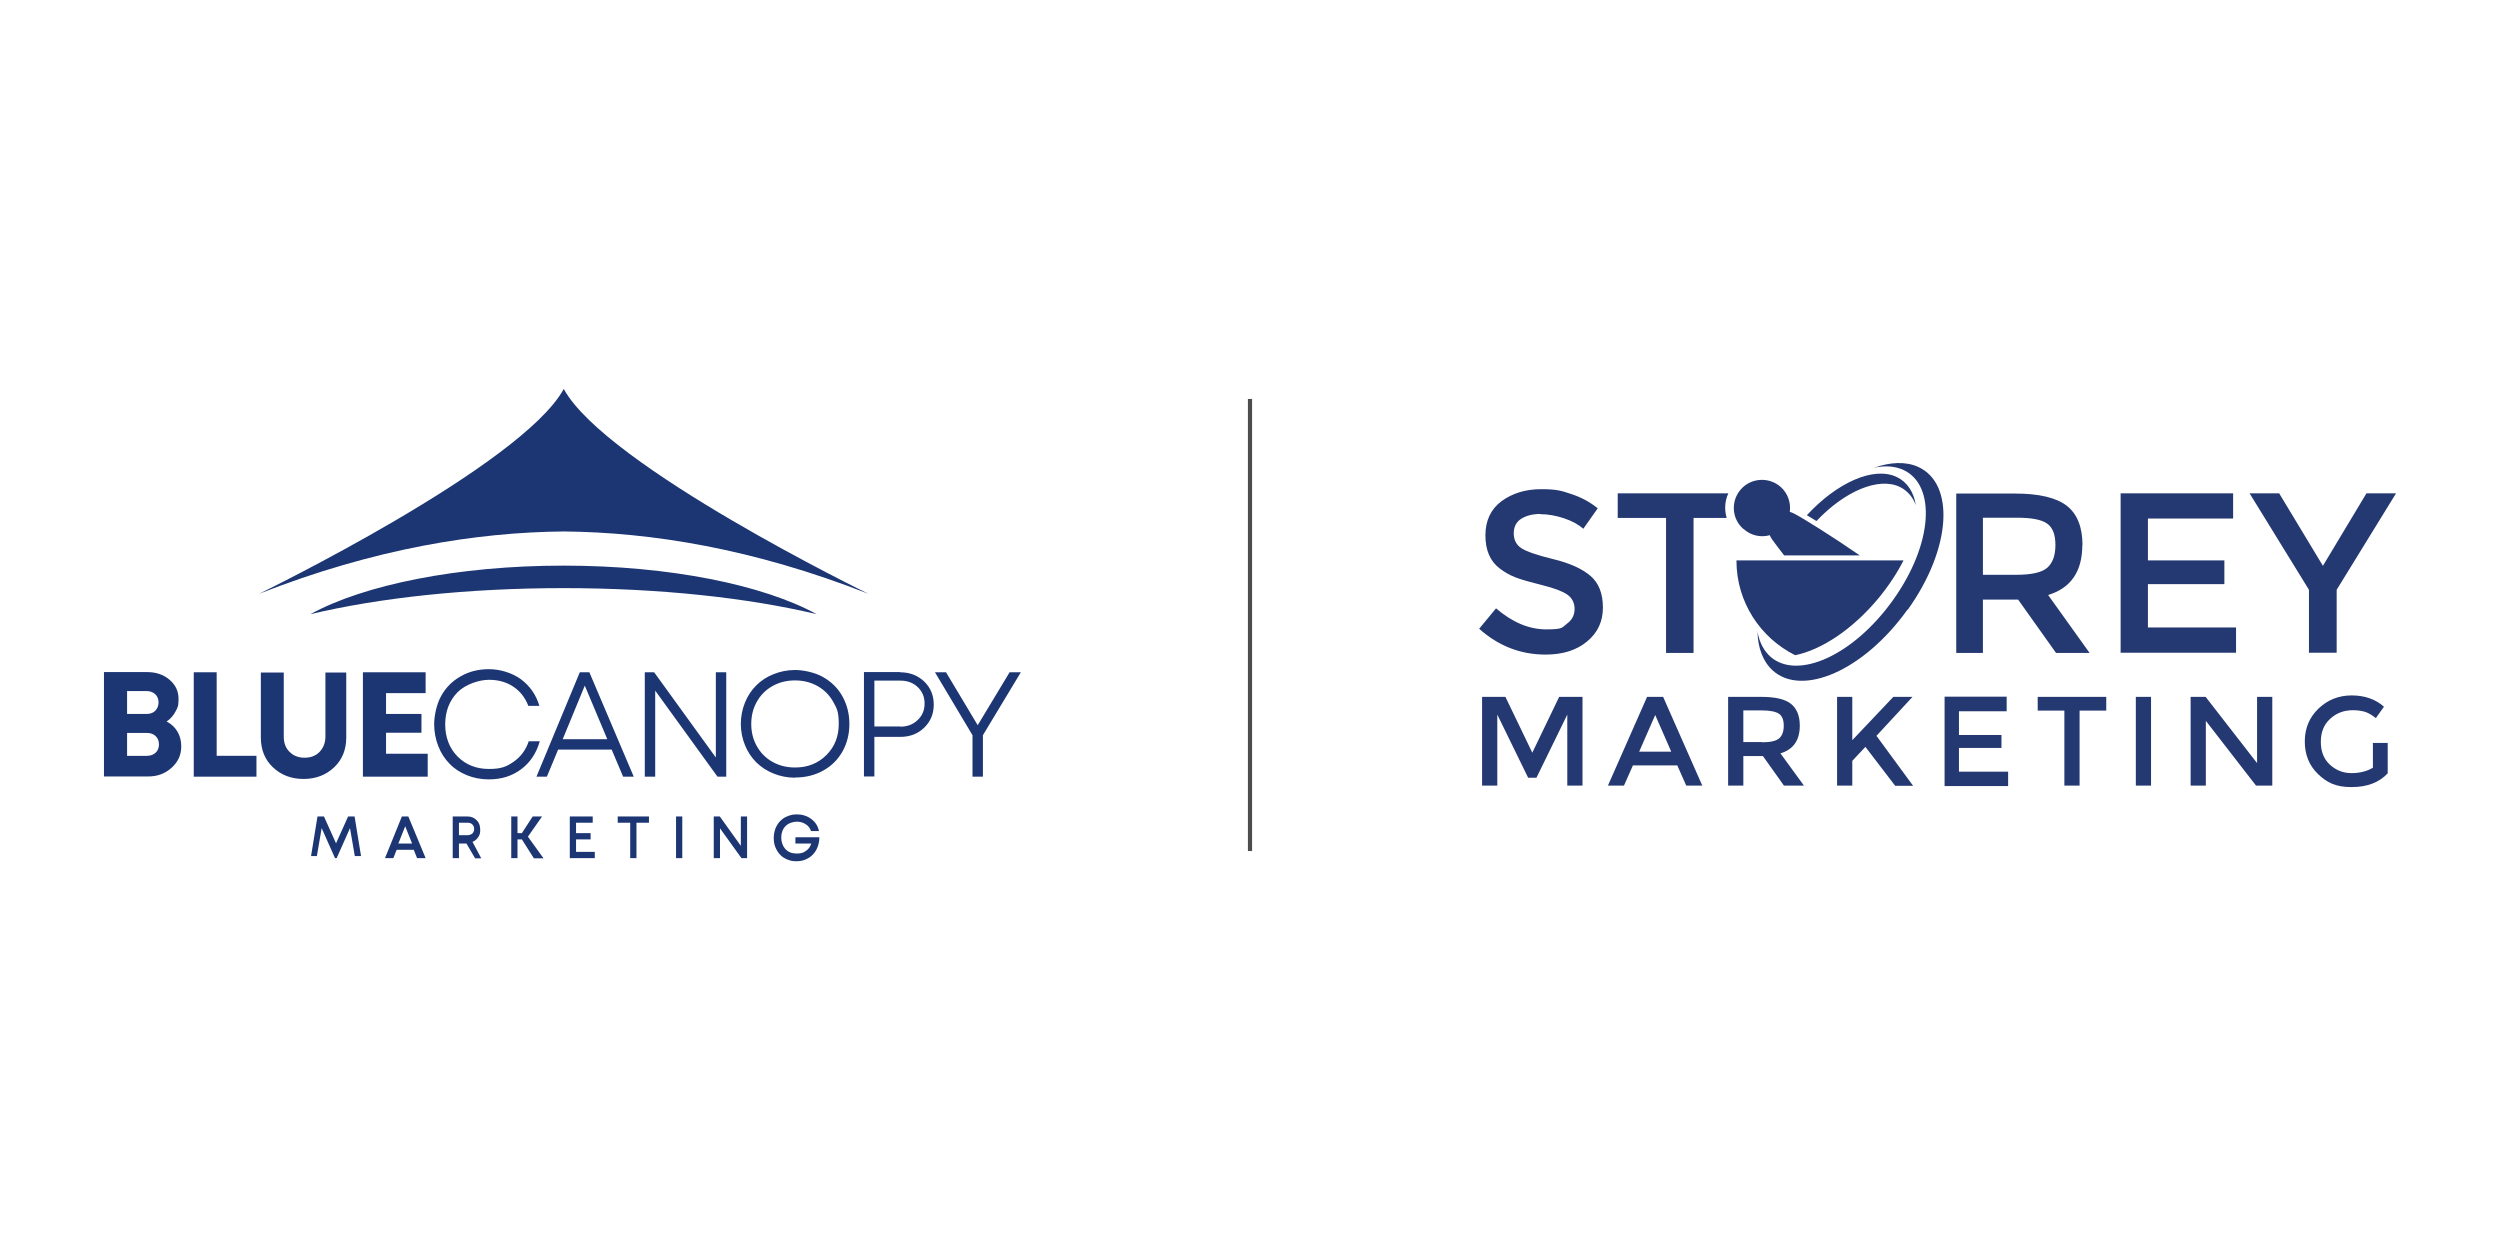
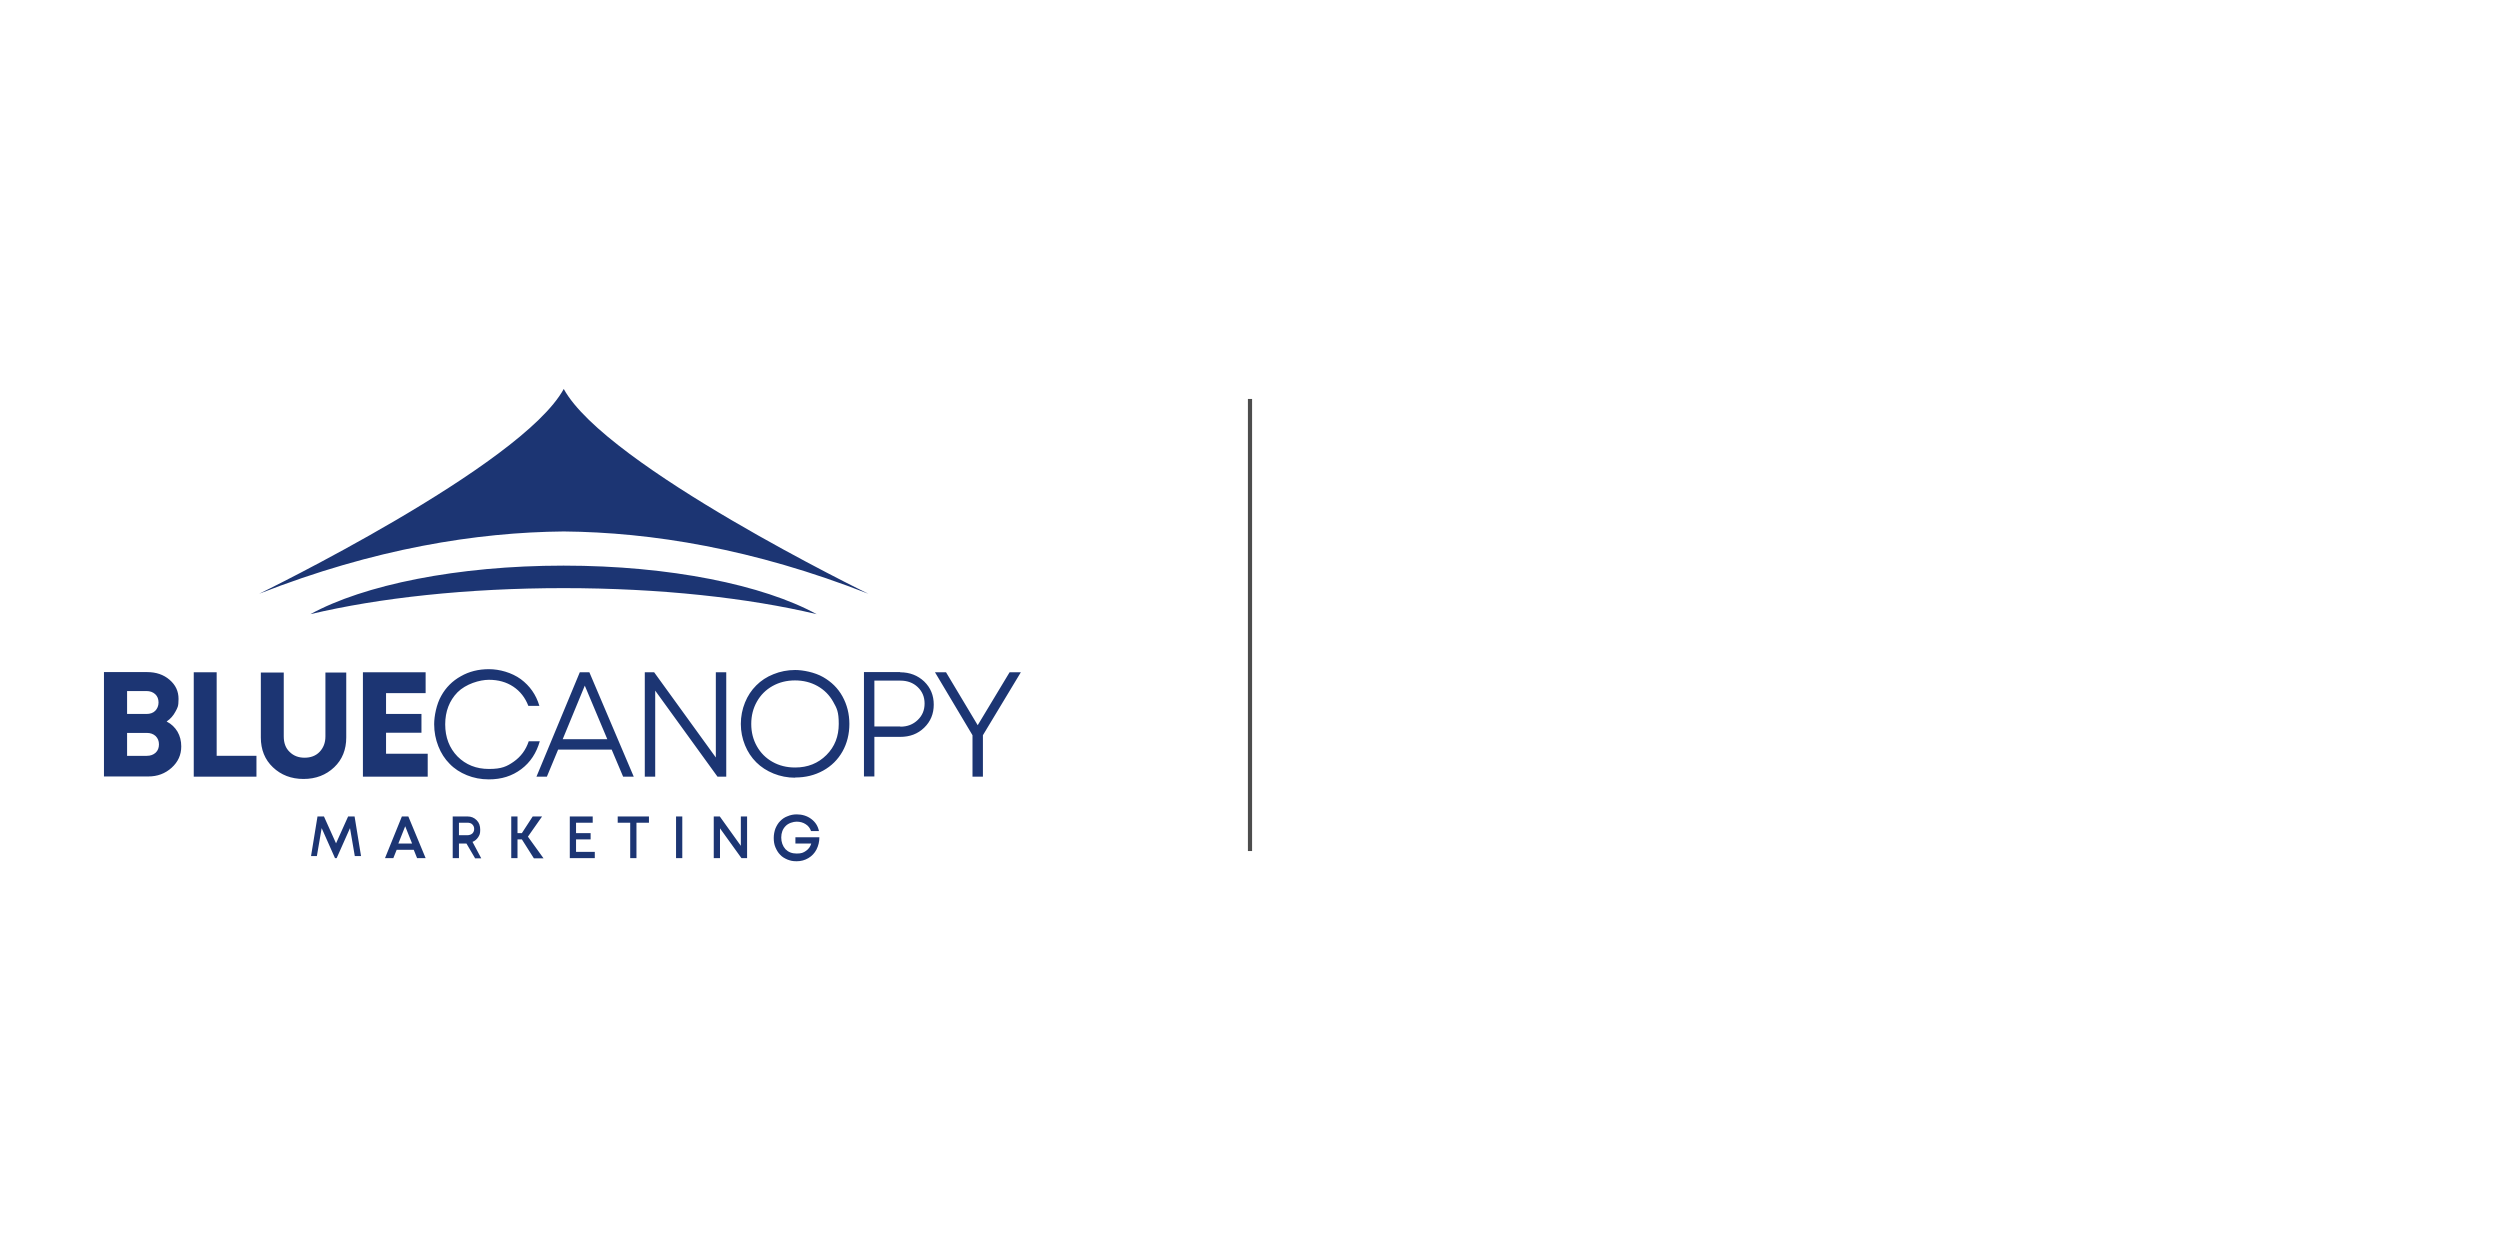
<svg xmlns="http://www.w3.org/2000/svg" viewBox="0 0 1200 600">
  <defs>
    <style> .cls-1 { fill: none; stroke: #4d4d4d; stroke-miterlimit: 10; stroke-width: 2px; } .cls-2 { fill: #1c3573; } .cls-3 { fill: #243871; fill-rule: evenodd; } </style>
  </defs>
  <g>
    <g id="Layer_1">
      <g>
        <path class="cls-2" d="M80.1,346.4c2.2,1.1,3.9,2.8,5.1,4.8,1.2,2.1,1.8,4.4,1.8,7.1,0,4-1.5,7.4-4.6,10.2-3.1,2.8-6.8,4.2-11.2,4.2h-21.3v-50.1h20.7c4.3,0,7.9,1.2,10.8,3.7,2.9,2.5,4.3,5.5,4.3,9.2s-.5,4.2-1.5,6.1c-1,1.9-2.4,3.5-4.2,4.7h0ZM270.5,271.5c51.1,0,95.9,9.3,121.5,23.3-32.8-7.8-75.1-12.5-121.5-12.5s-88.7,4.7-121.5,12.5c25.5-14,70.4-23.3,121.5-23.3h0ZM124.4,285s125.9-61.2,146.2-98.3c20.3,37.1,146.2,98.3,146.2,98.3-55.3-21.7-104.2-29.5-146.2-29.9-41.9.4-90.9,8.2-146.2,29.9h0ZM234.6,374.1c-3.8,0-7.3-.7-10.5-2-3.2-1.3-6-3.1-8.3-5.5-2.3-2.3-4.1-5.1-5.4-8.4-1.3-3.3-2-6.8-2-10.6s1.1-9.6,3.4-13.6c2.2-4,5.4-7.2,9.4-9.4,4-2.3,8.5-3.4,13.5-3.4s10.9,1.6,15.3,4.8c4.3,3.2,7.3,7.4,8.9,12.8h-5.3c-1.5-3.9-3.9-7-7.2-9.2-3.3-2.2-7.2-3.3-11.7-3.3s-11.1,2-15.1,6c-3.9,4-5.9,9.2-5.9,15.4s2,11.4,5.9,15.4c4,4,9,6,15.1,6s8.6-1.2,11.9-3.5c3.4-2.4,5.8-5.6,7.2-9.8h5.3c-1.6,5.6-4.5,10.1-8.9,13.4-4.4,3.3-9.5,4.9-15.5,4.9h0ZM173.1,410.9h-2.8l-2.3-13.4-6.4,14.4h-.8l-6.4-14.4-2.3,13.4h-2.8l3.1-19h3.1l5.8,12.9,5.8-12.9h3.1l3.1,19h0ZM200.2,411.9l-1.6-4h-8.2l-1.6,4h-4l8.1-20h3.1l8.3,20h-4.1ZM194.5,396.6l-3.3,8.3h6.6l-3.3-8.3h0ZM228,411.9l-4.1-7h-3.6v7h-3v-20h7.1c1.8,0,3.2.6,4.4,1.8,1.2,1.2,1.7,2.7,1.7,4.6s-.3,2.5-1,3.6c-.7,1-1.6,1.8-2.7,2.2l4.2,7.9h-3.1ZM220.3,394.9v6h4c1,0,1.8-.3,2.4-.8.6-.6.9-1.3.9-2.2s-.3-1.6-.9-2.2c-.6-.6-1.4-.8-2.4-.8h-4ZM256.2,411.9l-5.7-9h-2.1v9h-3v-20h3v8h2.1l5.2-8h4.5l-6.8,9.7,7.5,10.4h-4.6ZM276.5,408.9h9v3h-12v-20h11v3h-8v5h7v3h-7v6h0ZM311.5,391.9v3s-6,0-6,0v17h-3v-17h-6v-3h15ZM324.5,411.9v-20h3v20h-3ZM355.6,391.9h3v20h-2.7l-10.3-14.3v14.3h-3v-20h2.9l10.1,14.1v-14.1h0ZM381.7,401.9h11.6c0,2.2-.5,4.1-1.4,5.9-.9,1.7-2.2,3.1-3.9,4.1-1.7,1-3.5,1.5-5.6,1.5s-3-.3-4.4-.8c-1.4-.6-2.6-1.3-3.5-2.3-1-1-1.7-2.2-2.3-3.6-.6-1.4-.8-2.9-.8-4.5s.3-3.1.8-4.5c.6-1.4,1.3-2.6,2.3-3.6,1-1,2.1-1.8,3.5-2.3,1.4-.6,2.8-.9,4.4-.9,2.6,0,5,.7,7,2.2,2,1.5,3.2,3.4,3.7,5.8h-3.8c-.5-1.4-1.3-2.5-2.6-3.3-1.2-.8-2.7-1.2-4.3-1.2s-4,.7-5.3,2.1c-1.4,1.4-2.1,3.3-2.1,5.5s.7,4.1,2,5.6c1.4,1.4,3.1,2.1,5.4,2.1s3.2-.4,4.5-1.3c1.3-.9,2.1-2.1,2.5-3.5h-7.6v-3h0ZM299.1,372.8l-5.5-13h-25.7l-5.4,13h-5l20.8-50.1h4.6l21.3,50.1h-5.1ZM280.7,329.1l-10.6,25.7h21.4l-10.8-25.7h0ZM343.6,322.7h5v50.1h-4.2l-29.9-41.3v41.3h-5v-50.1h4.5l29.6,40.9v-40.9h0ZM381.7,373.3c-3.7,0-7.2-.7-10.4-2-3.2-1.3-6-3.1-8.3-5.4-2.3-2.3-4.1-5-5.4-8.2-1.3-3.2-2-6.6-2-10.2s.7-7.1,2-10.3c1.3-3.2,3.1-5.9,5.4-8.2,2.3-2.3,5-4.1,8.3-5.4,3.2-1.3,6.7-2,10.4-2s9.4,1.1,13.4,3.4c4,2.3,7.1,5.3,9.3,9.3,2.2,4,3.3,8.4,3.3,13.2s-1.1,9.3-3.3,13.2c-2.2,3.9-5.3,7-9.3,9.2-4,2.2-8.4,3.3-13.4,3.3h0ZM381.7,368.4c6,0,11-2,15-6,4-4,5.9-9,5.9-14.9s-.9-7.5-2.7-10.7c-1.8-3.2-4.3-5.7-7.5-7.5-3.2-1.8-6.8-2.7-10.8-2.7s-7.6.9-10.8,2.7c-3.2,1.8-5.7,4.3-7.5,7.5-1.8,3.2-2.7,6.7-2.7,10.7s.9,7.5,2.7,10.7c1.8,3.2,4.3,5.7,7.5,7.5,3.2,1.8,6.8,2.7,10.8,2.7h0ZM432.1,322.7c4.6,0,8.4,1.5,11.5,4.4,3.1,3,4.6,6.7,4.6,11.1s-1.5,8.1-4.6,11.1c-3.1,3-6.9,4.4-11.5,4.4h-12.4v19h-5v-50.1h17.4ZM432.2,348.8c3.4,0,6.1-1.1,8.3-3.2,2.2-2.1,3.3-4.7,3.3-7.9s-1.1-5.8-3.3-7.9c-2.2-2.1-5-3.1-8.3-3.1h-12.5v22h12.5ZM490,322.7l-18.2,30.2v19.9h-5v-19.9l-18-30.2h5.3l15.2,25.4,15.3-25.4h5.3ZM74.5,341.2c1-1,1.6-2.4,1.6-4s-.5-3-1.6-4c-1.1-1-2.5-1.5-4.2-1.5h-9.3v11h9.3c1.8,0,3.2-.5,4.2-1.5h0ZM70.5,362.8c1.7,0,3.1-.5,4.2-1.5,1.1-1,1.6-2.4,1.6-4s-.5-2.9-1.6-4c-1.1-1-2.5-1.5-4.2-1.5h-9.5v11h9.5ZM104.1,362.8h19v10h-30.1v-50.1h11v40.1h0ZM160.4,368.3c-3.9,3.7-8.8,5.6-14.7,5.6s-10.8-1.9-14.7-5.6c-3.9-3.7-5.8-8.5-5.8-14.3v-31.2h11v30.7c0,3.1.9,5.6,2.8,7.4,1.9,1.9,4.3,2.8,7.2,2.8s5.4-.9,7.2-2.8c1.8-1.9,2.8-4.3,2.8-7.4v-30.7h10v31.2c0,5.8-1.9,10.6-5.8,14.3h0ZM185.3,361.8h20v11h-31.1v-50.1h30.1v10h-19v10h17v9h-17v10h0Z" />
-         <path class="cls-3" d="M833.5,269h80.2c-3,5.9-7,12-11.9,18-12.6,15.2-27.5,24.9-40.1,27.5-16.7-8.3-28.2-25.5-28.2-45.4h0ZM867.3,247.3c14.3-15.5,32-23.7,43.2-18.3,5,2.4,8.1,7.2,9.1,13.5-1.4-3.9-4-6.9-7.5-8.7-10.4-5.1-26.8,2.1-40.2,16.3-1.6-1-3.2-2-4.6-2.8h0ZM915.6,292.6c-21,29.4-50.5,41.9-64.6,29.3-4.8-4.3-7.2-10.9-7.4-18.6.9,4.9,3,9.1,6.3,12,12.9,11.2,39.6-.5,58.7-27.2,19.2-26.8,20.9-55.1,5.1-62.5-4.1-1.9-8.9-2.2-14.1-1.1,7.7-2.7,15.1-3.1,21.1-.4,17.7,8,16.1,39.1-5,68.6h0ZM836.7,253.8c-5.5-4.9-6-13.3-1.1-18.9,4.9-5.6,13.5-6.1,19.1-1.2,3.5,3.1,5,7.7,4.4,12,.7.2,1.5.5,2.4,1,3.7,1.9,17.9,10.7,31.2,19.9h-36.3c-2.8-3.6-4.9-6.4-5.8-7.7-.5-.7-.9-1.4-1.1-2-4.3,1.2-9.1.2-12.6-3h0ZM1121.5,313.3h-13.2v-30.2l-28.5-46.3h14.2l21,34.8,20.9-34.8h14.2l-28.5,46.3v30.2h0ZM1071.9,236.8v12.1h-40.9v20.1h36.7v11.4h-36.7v20.8h42.3v12.1h-55.4v-76.5h54ZM967.8,275.9c7.3,0,12.3-1.1,14.9-3.4,2.6-2.3,3.9-5.9,3.9-10.9s-1.3-8.4-4-10.3c-2.7-1.9-7.5-2.8-14.4-2.8h-16.4v27.4h16.1ZM999.5,261.7c0,12.6-5.5,20.6-16.4,23.9l19.9,27.8h-16.1l-18.2-25.6h-16.9v25.6h-12.8v-76.5h28.2c11.6,0,19.9,2,24.9,5.9,5,3.9,7.5,10.3,7.5,18.9h0ZM739.5,246.7c-3.8,0-6.9.8-9.3,2.3-2.4,1.5-3.6,3.9-3.6,7s1.2,5.5,3.6,7.1c2.4,1.6,7.6,3.4,15.4,5.3,7.9,1.9,13.8,4.6,17.8,8,4,3.4,6,8.5,6,15.2s-2.5,12.1-7.6,16.3c-5,4.2-11.7,6.3-19.9,6.3-12,0-22.6-4.1-31.9-12.4l8.1-9.8c7.8,6.7,15.8,10.1,24.1,10.1s7.5-.9,9.9-2.7c2.5-1.8,3.7-4.2,3.7-7.1s-1.2-5.3-3.5-6.9c-2.3-1.6-6.3-3.1-11.9-4.5-5.6-1.4-9.9-2.6-12.8-3.7-2.9-1.1-5.5-2.6-7.8-4.4-4.5-3.4-6.8-8.7-6.8-15.8s2.6-12.6,7.7-16.4c5.2-3.8,11.5-5.8,19.1-5.8s9.8.8,14.6,2.4c4.8,1.6,9,3.9,12.5,6.8l-6.9,9.8c-2.3-2-5.3-3.7-9.2-5-3.9-1.3-7.7-2-11.5-2h0ZM1138.8,356.6h7.3v14.6c-4.1,4.4-9.9,6.6-17.4,6.6s-11.7-2.1-16-6.2c-4.3-4.1-6.4-9.4-6.4-15.7s2.2-11.6,6.6-15.8c4.4-4.2,9.7-6.3,15.9-6.3s11.4,1.8,15.5,5.4l-3.9,5.5c-1.7-1.4-3.4-2.4-5.1-3-1.7-.5-3.7-.8-5.9-.8-4.4,0-8,1.4-11,4.2-3,2.8-4.4,6.4-4.4,11s1.4,8.2,4.3,10.9c2.9,2.7,6.4,4.1,10.4,4.1s7.5-.9,10.3-2.6v-11.7h0ZM1083.4,334.5h7.3v42.6h-7.8l-24.1-31.1v31.1h-7.3v-42.6h7.2l24.7,31.8v-31.8h0ZM1025.2,334.5h7.3v42.6h-7.3v-42.6h0ZM998.2,341.1v36h-7.3v-36h-12.8v-6.6h32.9v6.6h-12.8ZM963.2,334.5v6.9h-22.9v11.4h20.4v6.2h-20.4v11.4h23.6v6.9h-30.5v-42.9h29.8ZM881.8,334.5h7.3v20.8l19.7-20.8h9.2l-17.3,18.7,17.6,24h-8.6l-14.3-18.7-6.3,6.7v11.9h-7.3v-42.6h0ZM845.7,356.3c4.1,0,6.8-.6,8.3-1.9,1.5-1.3,2.2-3.3,2.2-6.1s-.8-4.7-2.3-5.7c-1.5-1-4.2-1.6-8-1.6h-9.1v15.2h9ZM863.9,348.3c0,7-3.1,11.5-9.3,13.3l11.3,15.5h-9.6l-10.1-14.2h-9.4v14.2h-7.3v-42.6h16c6.6,0,11.3,1.1,14.1,3.3,2.8,2.2,4.3,5.7,4.3,10.5h0ZM802.2,360.8l-7.7-17.6-7.7,17.6h15.5ZM783.8,367.4l-4.3,9.7h-7.7l18.8-42.6h7.7l18.8,42.6h-7.7l-4.3-9.7h-21.3ZM718.7,377.1h-7.3v-42.6h11.2l12.9,26.8,12.9-26.8h11.2v42.6h-7.3v-34.1l-14.8,30.3h-4l-14.8-30.3v34.1h0ZM812.9,248.6v64.8h-13.2v-64.8h-23.2v-11.8h53.1c-1.8,3.9-1.9,8-.8,11.8h-16Z" />
        <line class="cls-1" x1="600" y1="191.5" x2="600" y2="408.5" />
      </g>
    </g>
  </g>
</svg>